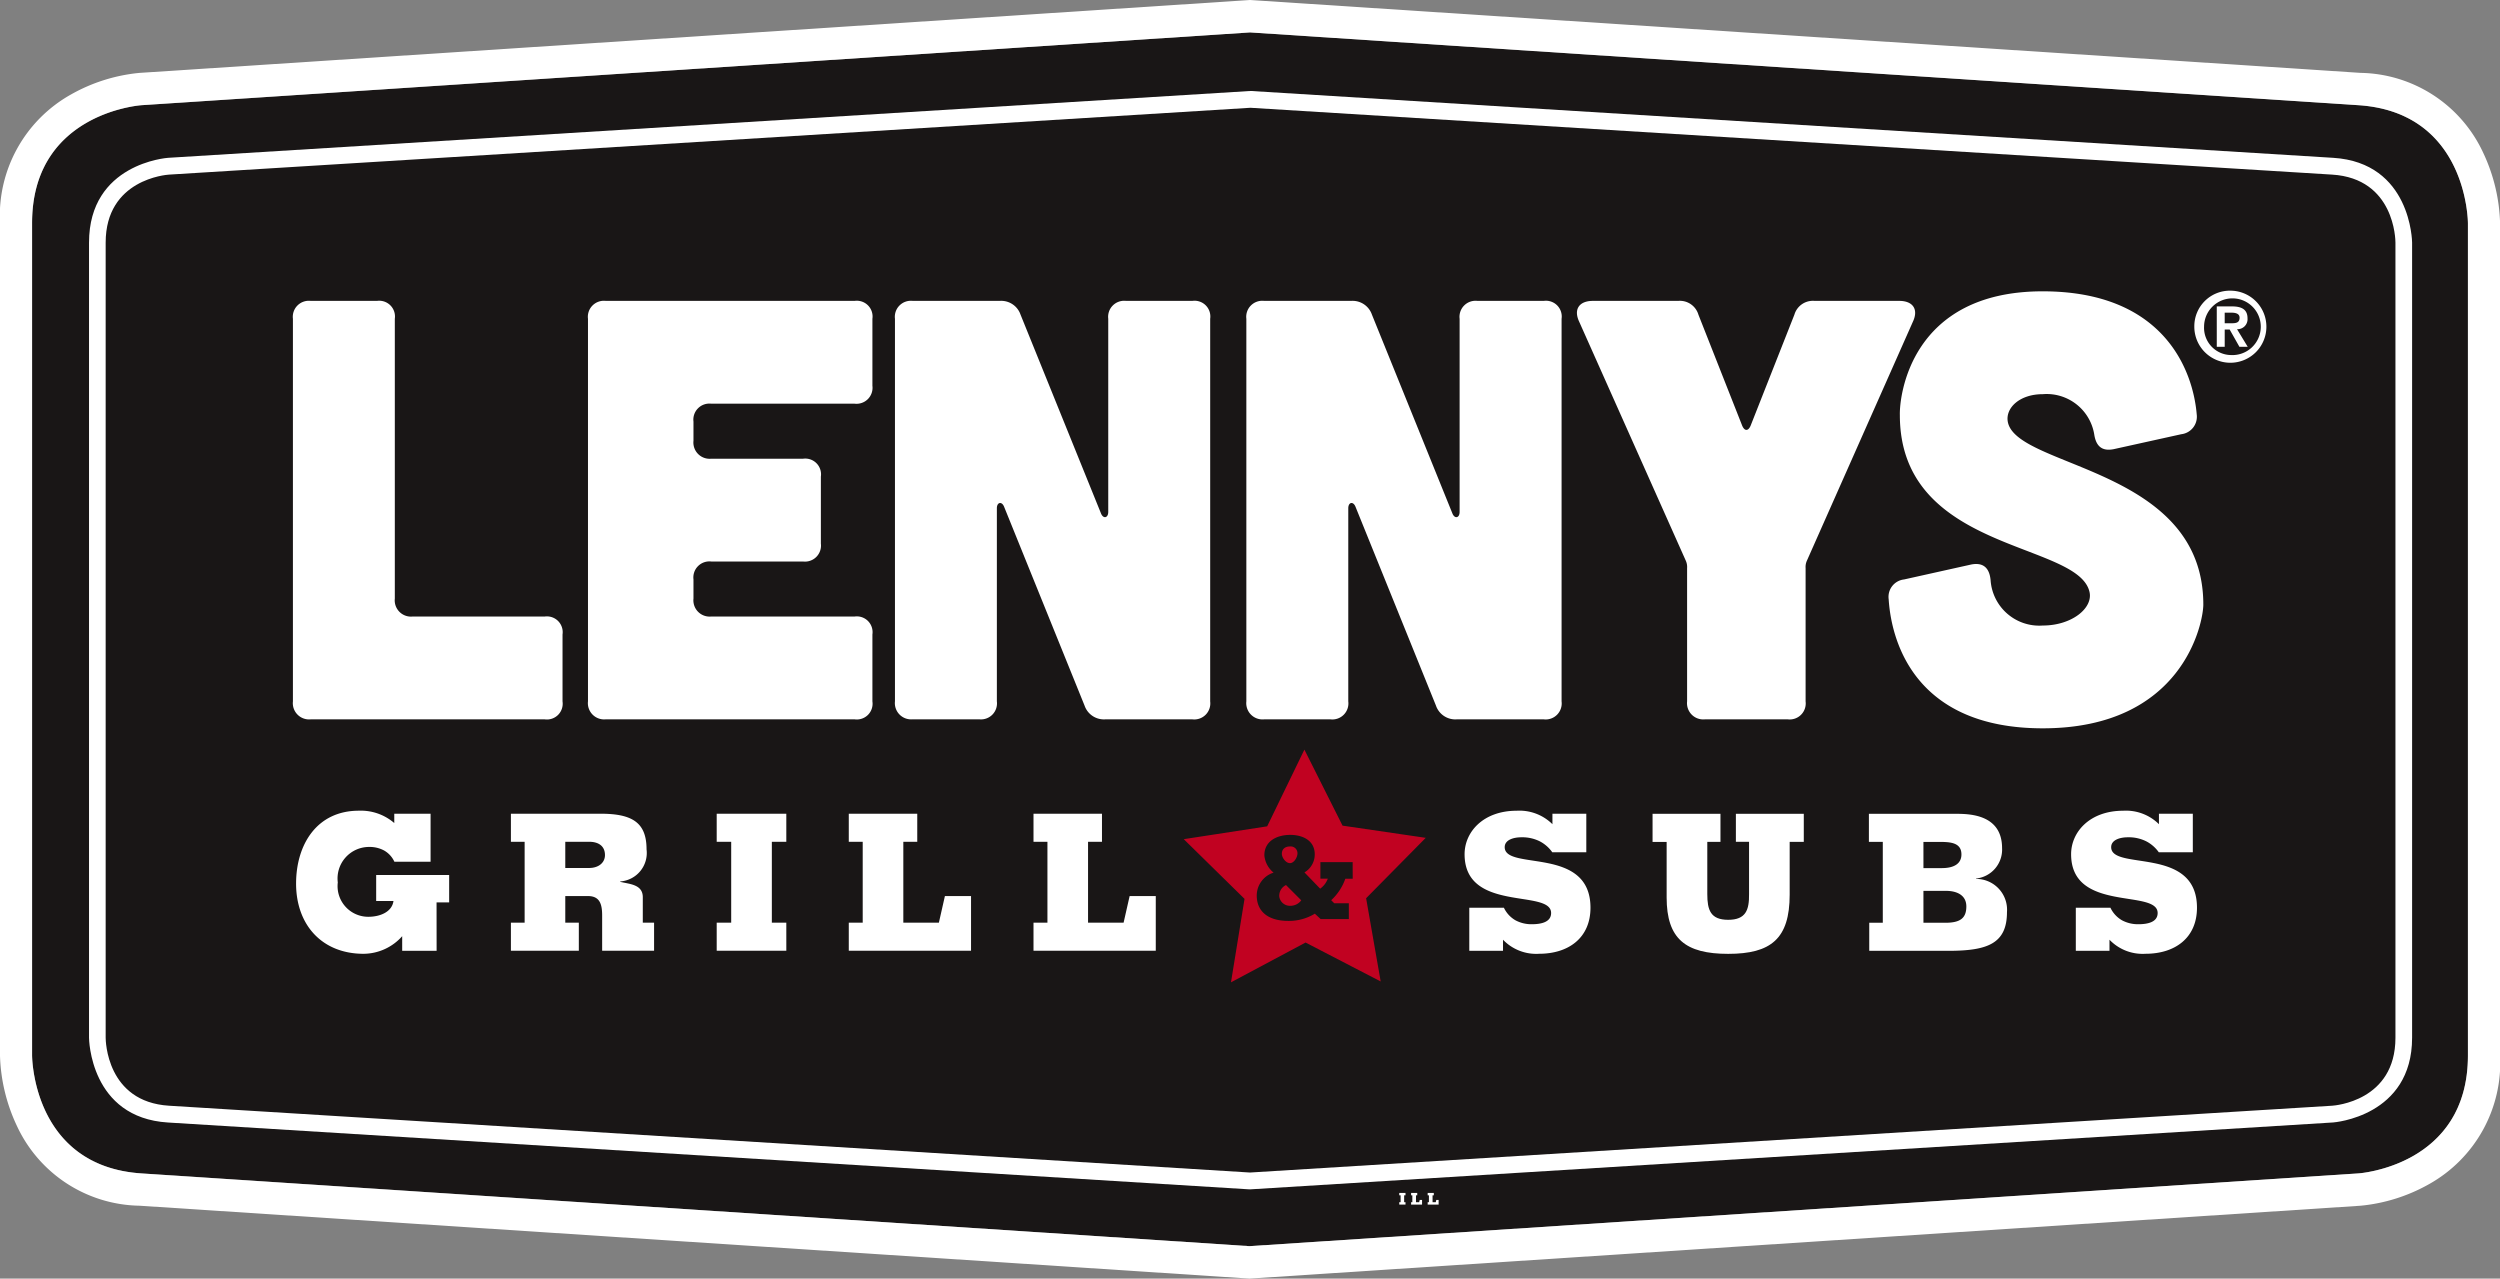
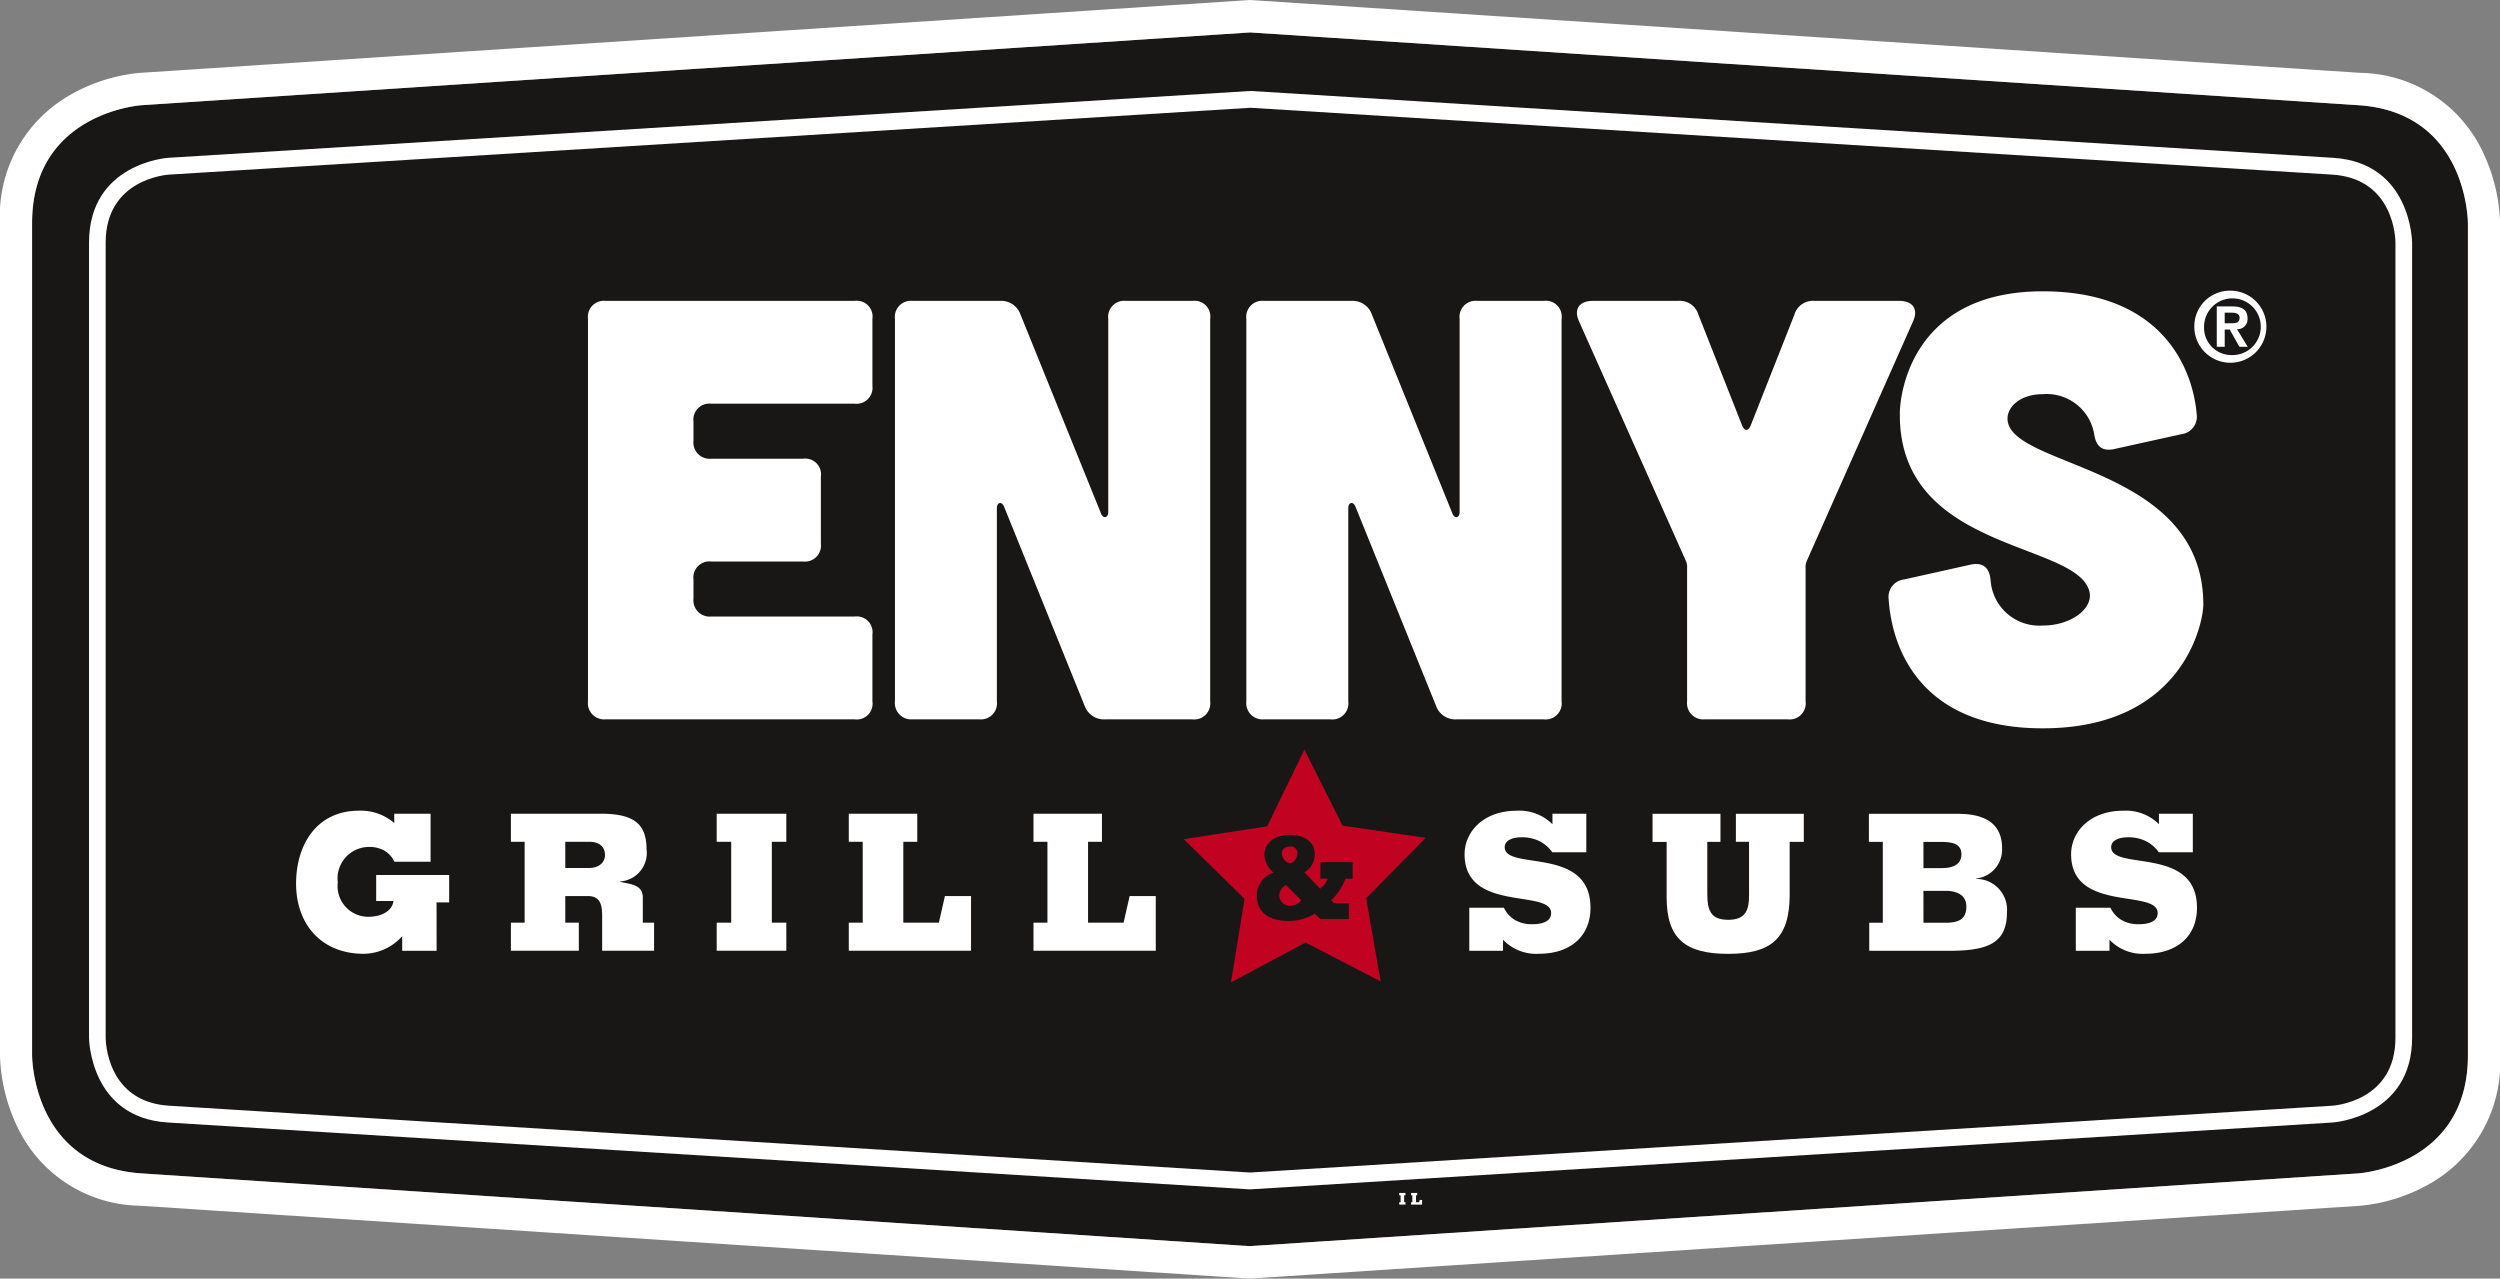
<svg xmlns="http://www.w3.org/2000/svg" width="184.523" height="94.373" viewBox="0 0 184.523 94.373">
  <rect x="0" y="0" width="184.523" height="94.373" fill="#808080" stroke="none" />
  <defs>
    <clipPath id="clip-path">
      <rect id="Rectangle_1111" data-name="Rectangle 1111" width="184.523" height="94.373" fill="none" />
    </clipPath>
  </defs>
  <g id="Group_1903" data-name="Group 1903" transform="translate(-0.005 -0.004)">
    <g id="Group_1900" data-name="Group 1900" transform="translate(0.005 0.004)">
      <g id="Group_1899" data-name="Group 1899" transform="translate(0 0)" clip-path="url(#clip-path)">
        <path id="Path_572" data-name="Path 572" d="M26.432,23.914s-8.081.531-8.081,8.7V94.058s0,8.17,8.081,8.7l81.769,5.37,81.856-5.37s8.082-.531,8.082-8.7V32.614s0-8.169-8.082-8.7l-81.81-5.372Z" transform="translate(-15.983 -16.15)" fill="#191616" />
        <path id="Path_573" data-name="Path 573" d="M92.265,0l-.154.011L10.3,5.381A12.694,12.694,0,0,0,5.243,6.973,10.264,10.264,0,0,0,0,16.465V77.909A13.023,13.023,0,0,0,1.247,83.1,10.165,10.165,0,0,0,10.3,88.994l81.771,5.37.153.009.154-.009,81.856-5.37a12.713,12.713,0,0,0,5.053-1.592,10.264,10.264,0,0,0,5.243-9.492V16.465a13.016,13.016,0,0,0-1.247-5.191,10.161,10.161,0,0,0-9.049-5.894L92.419.011Zm0,2.394,81.81,5.372c8.081.53,8.081,8.7,8.081,8.7V77.909c0,8.17-8.081,8.7-8.081,8.7l-81.856,5.37L10.45,86.611c-8.081-.531-8.081-8.7-8.081-8.7V16.465c0-8.17,8.081-8.7,8.081-8.7Z" transform="translate(-0.001 -0.001)" fill="#fff" />
        <path id="Path_574" data-name="Path 574" d="M136.64,53.277,56.823,58.21c-.19.012-4.677.348-4.677,5.016v58.692c0,.193.061,4.731,4.677,5.016l79.786,4.931,79.868-4.931c.19-.012,4.676-.342,4.676-5.016V63.226c0-.193-.053-4.731-4.676-5.016Zm-.03,79.831-.036,0-79.826-4.934c-5.764-.355-5.83-6.194-5.83-6.253V63.226c0-5.839,5.772-6.25,5.832-6.255l79.891-4.934h.027l79.884,4.933c5.764.357,5.83,6.2,5.83,6.255v58.692c0,5.812-5.771,6.249-5.829,6.253Z" transform="translate(-44.347 -45.322)" fill="#fff" />
-         <path id="Path_575" data-name="Path 575" d="M173.74,172.087a1.164,1.164,0,0,1,1.311,1.323v20.65a1.2,1.2,0,0,0,1.313,1.325h9.753a1.165,1.165,0,0,1,1.313,1.324v4.94a1.165,1.165,0,0,1-1.313,1.325H168.841a1.2,1.2,0,0,1-1.311-1.325V173.41a1.183,1.183,0,0,1,1.311-1.323Z" transform="translate(-145.91 -149.879)" fill="#fff" />
        <path id="Path_576" data-name="Path 576" d="M355.972,172.087a1.164,1.164,0,0,1,1.311,1.323v4.942a1.182,1.182,0,0,1-1.311,1.323H345.389A1.184,1.184,0,0,0,344.076,181v1.412a1.2,1.2,0,0,0,1.313,1.324h6.779a1.165,1.165,0,0,1,1.311,1.323V190a1.183,1.183,0,0,1-1.311,1.324h-6.779a1.184,1.184,0,0,0-1.313,1.323v1.412a1.2,1.2,0,0,0,1.313,1.325h10.583a1.164,1.164,0,0,1,1.311,1.324v4.94a1.164,1.164,0,0,1-1.311,1.325H337.6a1.2,1.2,0,0,1-1.311-1.325V173.41a1.183,1.183,0,0,1,1.311-1.323Z" transform="translate(-292.891 -149.879)" fill="#fff" />
        <path id="Path_577" data-name="Path 577" d="M519.576,172.087a1.507,1.507,0,0,1,1.53,1.015l5.948,14.694c.176.4.526.308.526-.134V173.41a1.183,1.183,0,0,1,1.311-1.323h4.9a1.165,1.165,0,0,1,1.313,1.323v28.239a1.184,1.184,0,0,1-1.313,1.325h-6.429a1.511,1.511,0,0,1-1.53-1.014l-5.948-14.7c-.176-.4-.525-.308-.525.134v14.251a1.183,1.183,0,0,1-1.311,1.325h-4.9a1.2,1.2,0,0,1-1.311-1.325V173.41a1.183,1.183,0,0,1,1.311-1.323Z" transform="translate(-445.781 -149.879)" fill="#fff" />
        <path id="Path_578" data-name="Path 578" d="M720.526,172.087a1.51,1.51,0,0,1,1.532,1.015l5.948,14.694c.174.4.524.308.524-.134V173.41a1.184,1.184,0,0,1,1.313-1.323h4.9a1.165,1.165,0,0,1,1.313,1.323v28.239a1.183,1.183,0,0,1-1.313,1.325h-6.429a1.51,1.51,0,0,1-1.53-1.014l-5.948-14.7c-.176-.4-.524-.308-.524.134v14.251A1.184,1.184,0,0,1,719,202.974h-4.9a1.2,1.2,0,0,1-1.311-1.325V173.41a1.183,1.183,0,0,1,1.311-1.323Z" transform="translate(-620.797 -149.879)" fill="#fff" />
        <path id="Path_579" data-name="Path 579" d="M909.391,172.087a1.425,1.425,0,0,1,1.487,1.015l3.236,8.207c.176.4.438.4.613,0l3.236-8.207a1.422,1.422,0,0,1,1.486-1.015H925.7c1.006,0,1.444.618,1.006,1.545l-7.828,17.649a1.125,1.125,0,0,0-.088.53v9.838a1.183,1.183,0,0,1-1.311,1.325h-6.124a1.2,1.2,0,0,1-1.312-1.325v-9.838a1.125,1.125,0,0,0-.088-.53l-7.873-17.649c-.438-.927,0-1.545,1.006-1.545Z" transform="translate(-785.52 -149.879)" fill="#fff" />
        <path id="Path_580" data-name="Path 580" d="M1096.725,178.259c-.875.176-1.313-.22-1.444-1.1a3.557,3.557,0,0,0-3.8-2.957c-1.706,0-2.755,1.014-2.58,2.029.612,3.442,14.433,3.353,14.433,13.5,0,1.324-1.487,9.134-11.853,9.134-9.184,0-11.152-6.089-11.371-9.532a1.291,1.291,0,0,1,1.137-1.456l4.942-1.1c.875-.176,1.356.22,1.444,1.147a3.6,3.6,0,0,0,3.848,3.354c2.142,0,3.718-1.281,3.455-2.471-.831-3.752-14-2.913-14-13.061-.043-1.325.744-9.136,10.54-9.136,9.01,0,11.109,5.913,11.372,9.09a1.3,1.3,0,0,1-1.139,1.457Z" transform="translate(-940.709 -145.108)" fill="#fff" />
        <path id="Path_581" data-name="Path 581" d="M179.716,474h-2.541v-1.078a3.844,3.844,0,0,1-2.847,1.3c-3.068,0-4.984-2.13-4.984-5.183,0-2.858,1.513-5.379,4.637-5.379a3.772,3.772,0,0,1,2.61.911v-.686h2.68v3.544H176.6a1.821,1.821,0,0,0-.777-.841,2.259,2.259,0,0,0-1.124-.252,2.326,2.326,0,0,0-2.277,2.618,2.263,2.263,0,0,0,2.263,2.536c.848,0,1.736-.351,1.847-1.163h-1.277v-1.92h5.387v2.019h-.93Z" transform="translate(-147.49 -403.823)" fill="#fff" />
        <path id="Path_582" data-name="Path 582" d="M292.2,465.4h6.623c2.361,0,3.389.671,3.389,2.633a2.107,2.107,0,0,1-1.945,2.366v.029c.681.168,1.667.181,1.667,1.134v1.877h.833v2.073h-3.833v-2.591c0-.757-.124-1.443-1.041-1.443h-1.68v1.961h1v2.073H292.2v-2.073h1.013v-5.968H292.2Zm4.013,4.005h1.763c.681,0,1.166-.378,1.166-.952,0-.674-.485-.982-1.166-.982h-1.763Z" transform="translate(-254.49 -405.34)" fill="#fff" />
      </g>
    </g>
    <path id="Path_583" data-name="Path 583" d="M415.039,475.514H409.9v-2.072h1.07v-5.969H409.9V465.4h5.138v2.072h-1.068v5.969h1.068Z" transform="translate(-356.996 -405.335)" fill="#fff" />
    <path id="Path_584" data-name="Path 584" d="M485.432,475.514v-2.072h1.028v-5.969h-1.028V465.4h5.054v2.072h-1.028v5.969h2.624l.445-1.962h1.929v4.034Z" transform="translate(-422.779 -405.335)" fill="#fff" />
    <path id="Path_585" data-name="Path 585" d="M591.081,475.514v-2.072h1.028v-5.969h-1.028V465.4h5.054v2.072h-1.028v5.969h2.624l.445-1.962h1.93v4.034Z" transform="translate(-514.794 -405.335)" fill="#fff" />
    <g id="Group_1902" data-name="Group 1902" transform="translate(0.005 0.004)">
      <g id="Group_1901" data-name="Group 1901" transform="translate(0 0)" clip-path="url(#clip-path)">
        <path id="Path_586" data-name="Path 586" d="M844.126,466.728a2.589,2.589,0,0,0-.93-.812,2.883,2.883,0,0,0-1.36-.294c-.556,0-1.222.182-1.222.729,0,.882,1.582.854,3.165,1.176s3.166,1,3.166,3.292c0,2.242-1.638,3.4-3.79,3.4a3.386,3.386,0,0,1-2.666-1.037V474H838v-3.18h2.554a2.116,2.116,0,0,0,.846.924,2.481,2.481,0,0,0,1.222.294c.654,0,1.417-.14,1.417-.827,0-.9-1.6-.9-3.193-1.219s-3.193-.952-3.193-3.122c0-1.639,1.373-3.209,3.845-3.209a3.462,3.462,0,0,1,2.639.994v-.77h2.5v2.843Z" transform="translate(-729.553 -403.822)" fill="#fff" />
        <path id="Path_587" data-name="Path 587" d="M945.13,465.4h5.012v2.073h-.972v3.852c0,1.176.236,1.9,1.542,1.9s1.555-.729,1.54-1.9V467.47h-.972V465.4h5.012v2.073h-1.042v3.895c0,3.263-1.388,4.37-4.539,4.37s-4.542-1.107-4.542-4.16v-4.1H945.13Z" transform="translate(-823.156 -405.335)" fill="#fff" />
        <path id="Path_588" data-name="Path 588" d="M1068.854,465.4h6.443c1.041,0,3.387.07,3.387,2.536a2.148,2.148,0,0,1-1.916,2.24v.029a2.277,2.277,0,0,1,2.277,2.451c0,2.339-1.458,2.857-4.333,2.857h-5.832v-2.072h1v-5.968h-1.026Zm4.026,4.007h1.36c.931,0,1.444-.351,1.444-1.009,0-.924-.916-.924-1.722-.924h-1.083Zm0,4.034h1.624c1.084,0,1.542-.335,1.542-1.205,0-.812-.665-1.149-1.5-1.149h-1.667Z" transform="translate(-930.912 -405.333)" fill="#fff" />
        <path id="Path_589" data-name="Path 589" d="M1190.984,466.728a2.6,2.6,0,0,0-.932-.812,2.876,2.876,0,0,0-1.359-.294c-.556,0-1.224.182-1.224.729,0,.882,1.583.854,3.166,1.176s3.167,1,3.167,3.292c0,2.242-1.638,3.4-3.792,3.4a3.388,3.388,0,0,1-2.666-1.037V474h-2.485v-3.18h2.555a2.109,2.109,0,0,0,.846.924,2.473,2.473,0,0,0,1.222.294c.653,0,1.417-.14,1.417-.827,0-.9-1.6-.9-3.194-1.219s-3.193-.952-3.193-3.122c0-1.639,1.375-3.209,3.846-3.209a3.46,3.46,0,0,1,2.637.994v-.77h2.5v2.843Z" transform="translate(-1031.645 -403.822)" fill="#fff" />
        <path id="Path_590" data-name="Path 590" d="M733.713,485.336c.307,0,.554-.439.554-.715a.5.5,0,0,0-.545-.516c-.351,0-.607.172-.607.543,0,.284.291.688.6.688" transform="translate(-638.502 -421.629)" fill="#c10221" />
        <path id="Path_591" data-name="Path 591" d="M731.6,506.972a.794.794,0,0,0,.793.732,1,1,0,0,0,.836-.405l-1.127-1.128a.886.886,0,0,0-.5.8" transform="translate(-637.184 -440.847)" fill="#c10221" />
        <path id="Path_592" data-name="Path 592" d="M689.486,438.292h-.546a3.893,3.893,0,0,1-1.041,1.583l.223.225H689.2v1.169h-2.08l-.428-.4a3.659,3.659,0,0,1-1.961.534c-1.527,0-2.328-.73-2.328-1.876a1.773,1.773,0,0,1,1.244-1.686,1.862,1.862,0,0,1-.682-1.274c0-1.084.963-1.513,1.912-1.513.9,0,1.807.4,1.807,1.436a1.537,1.537,0,0,1-.759,1.334l1.16,1.2a1.564,1.564,0,0,0,.563-.739h-.546v-1.22h2.38Zm5.391-3.02-6.141-.9-2.816-5.61-2.747,5.661-6.157.947,4.486,4.406-1,6.161L686.007,443l5.544,2.873-1.075-6.143Z" transform="translate(-589.644 -373.432)" fill="#c10221" />
        <path id="Path_593" data-name="Path 593" d="M1257.68,166.251a2.66,2.66,0,1,1-2.708,2.653,2.626,2.626,0,0,1,2.708-2.653m0,4.751a2.093,2.093,0,1,0-1.988-2.1,2.013,2.013,0,0,0,1.988,2.1m-1.051-3.591h1.114c.74,0,1.156.235,1.156.882a.739.739,0,0,1-.775.8l.789,1.3h-.613l-.718-1.273h-.367v1.273h-.586Zm.586,1.244h.521c.333,0,.577-.05.577-.411,0-.32-.337-.37-.606-.37h-.493Z" transform="translate(-1093.011 -144.796)" fill="#fff" />
      </g>
    </g>
    <path id="Path_594" data-name="Path 594" d="M800.723,683.116h-.461v-.176h.1v-.508h-.1v-.176h.461v.176h-.1v.508h.1Z" transform="translate(-696.979 -594.203)" fill="#fff" />
    <path id="Path_595" data-name="Path 595" d="M807.034,683.116v-.176h.092v-.508h-.092v-.176h.453v.176h-.092v.508h.235l.04-.167h.173v.343Z" transform="translate(-702.877 -594.203)" fill="#fff" />
-     <path id="Path_596" data-name="Path 596" d="M816.506,683.116v-.176h.092v-.508h-.092v-.176h.453v.176h-.092v.508h.235l.04-.167h.173v.343Z" transform="translate(-711.126 -594.203)" fill="#fff" />
  </g>
</svg>